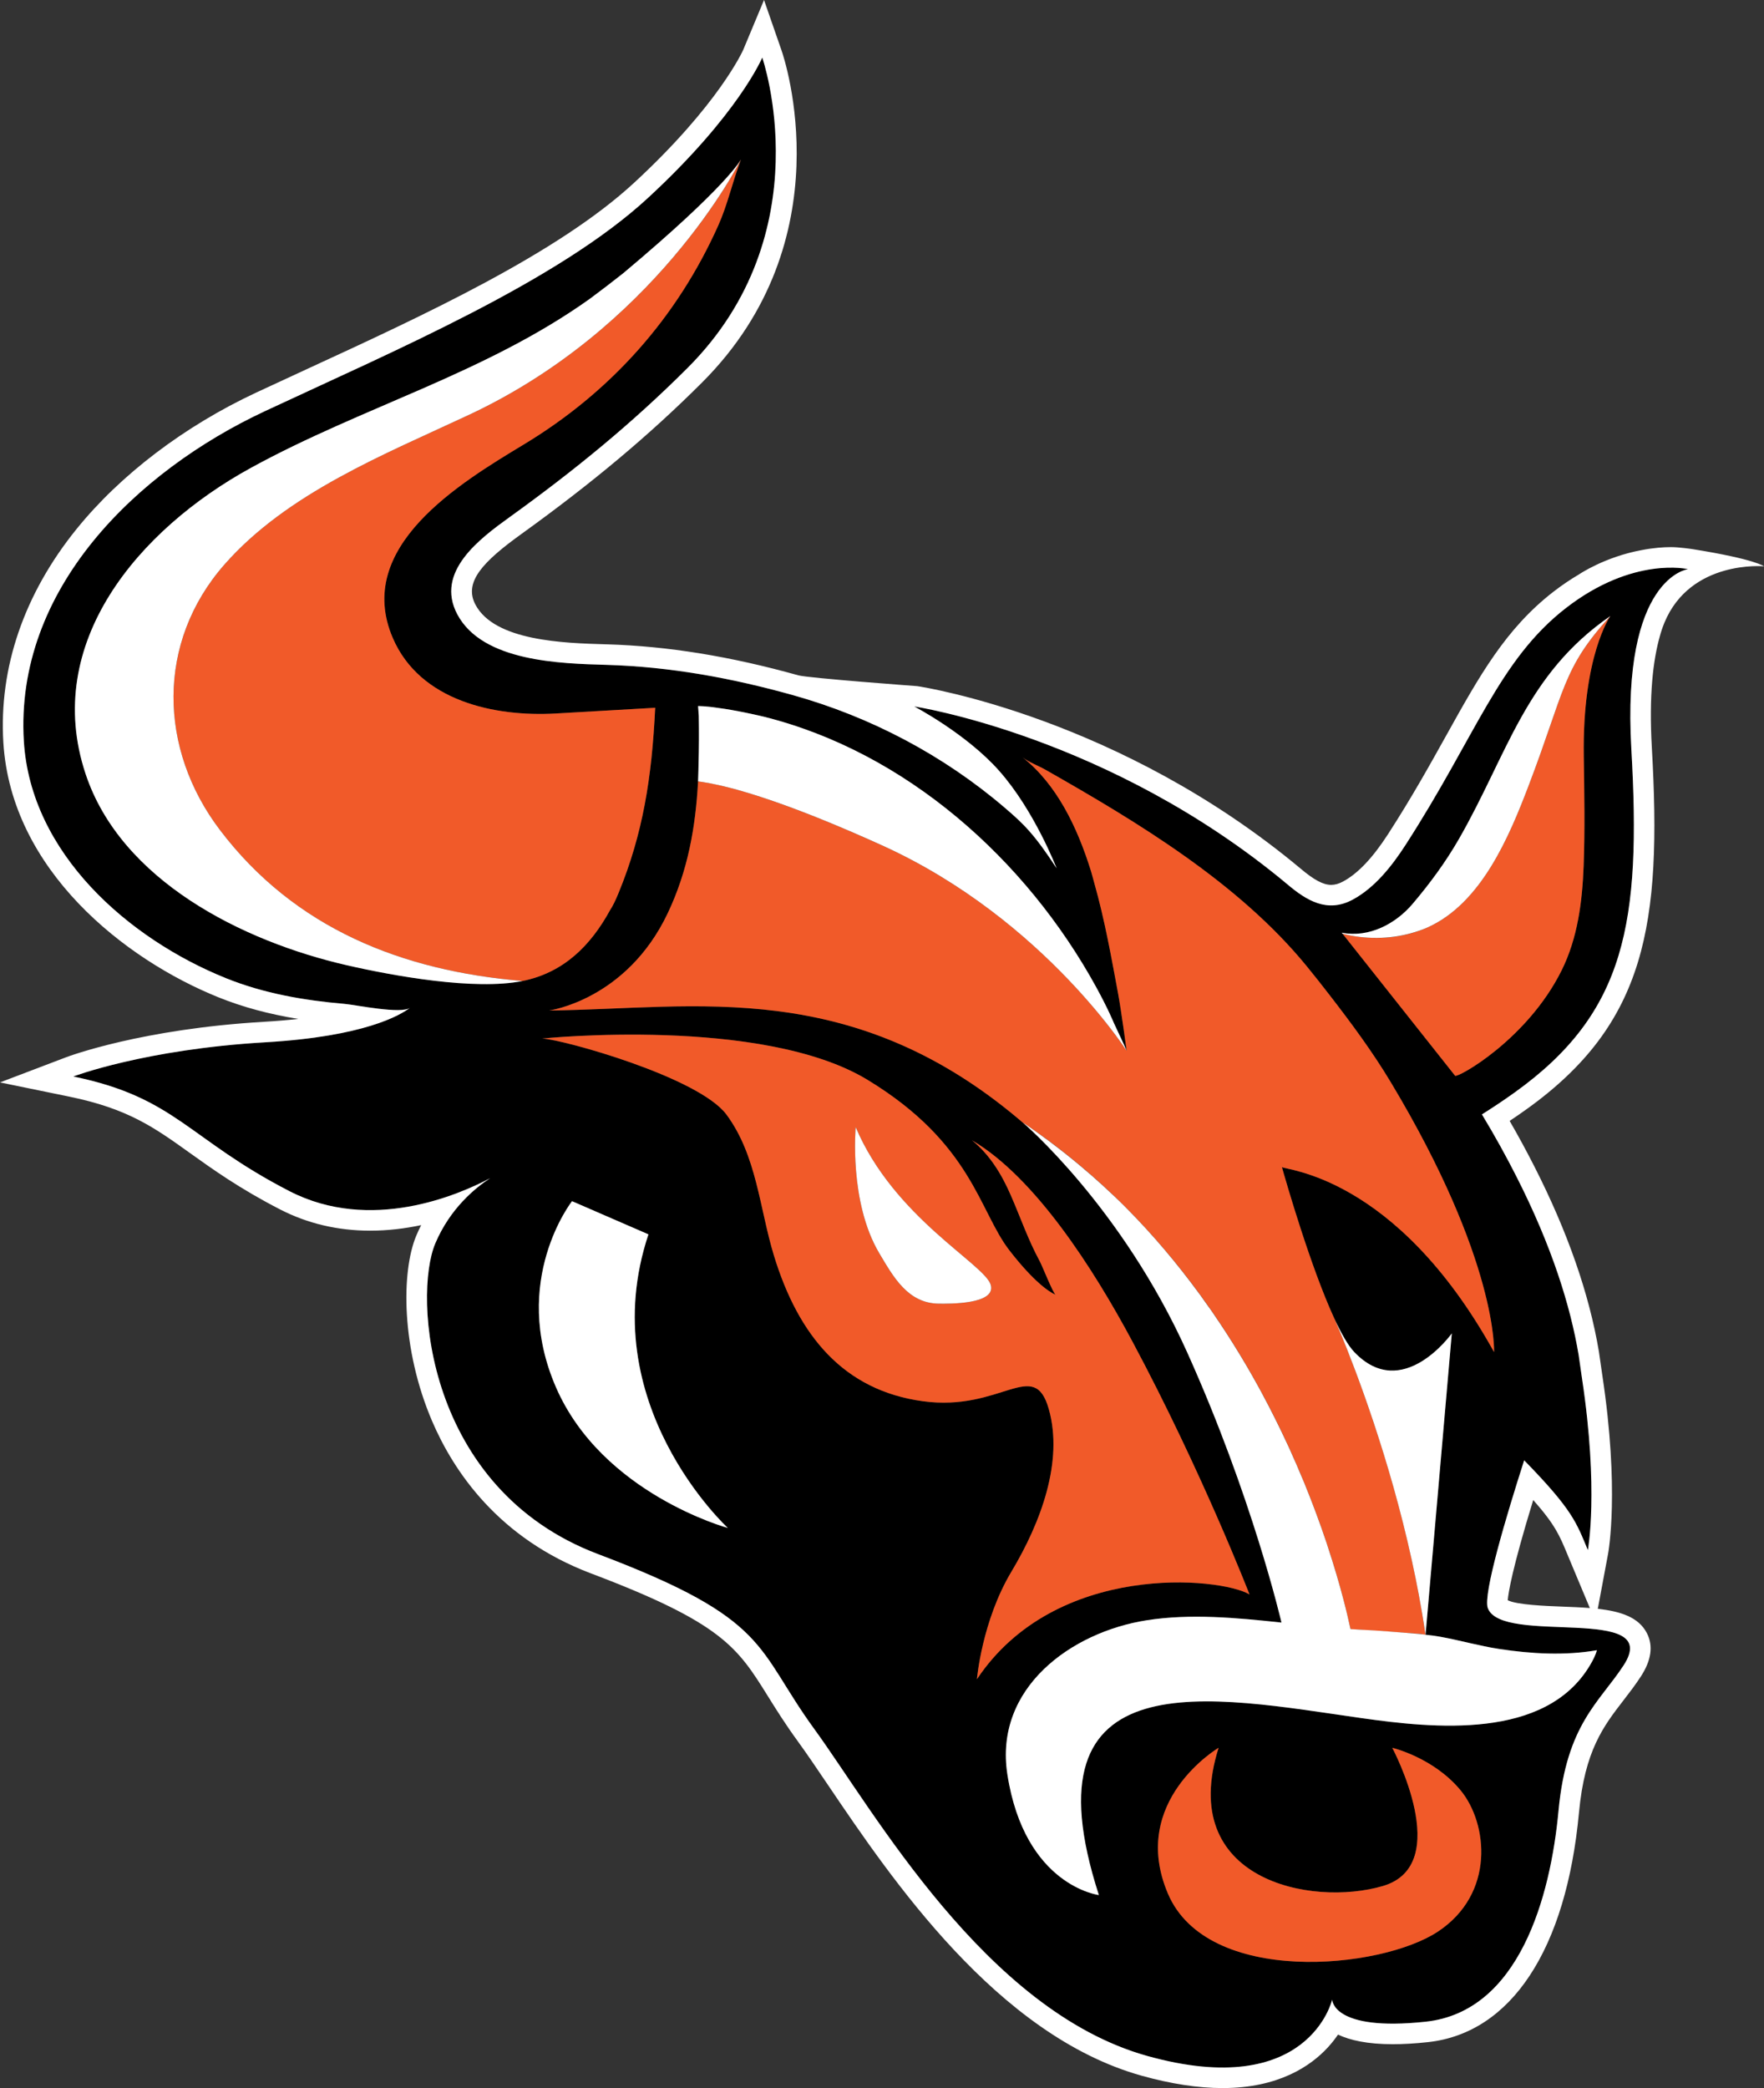
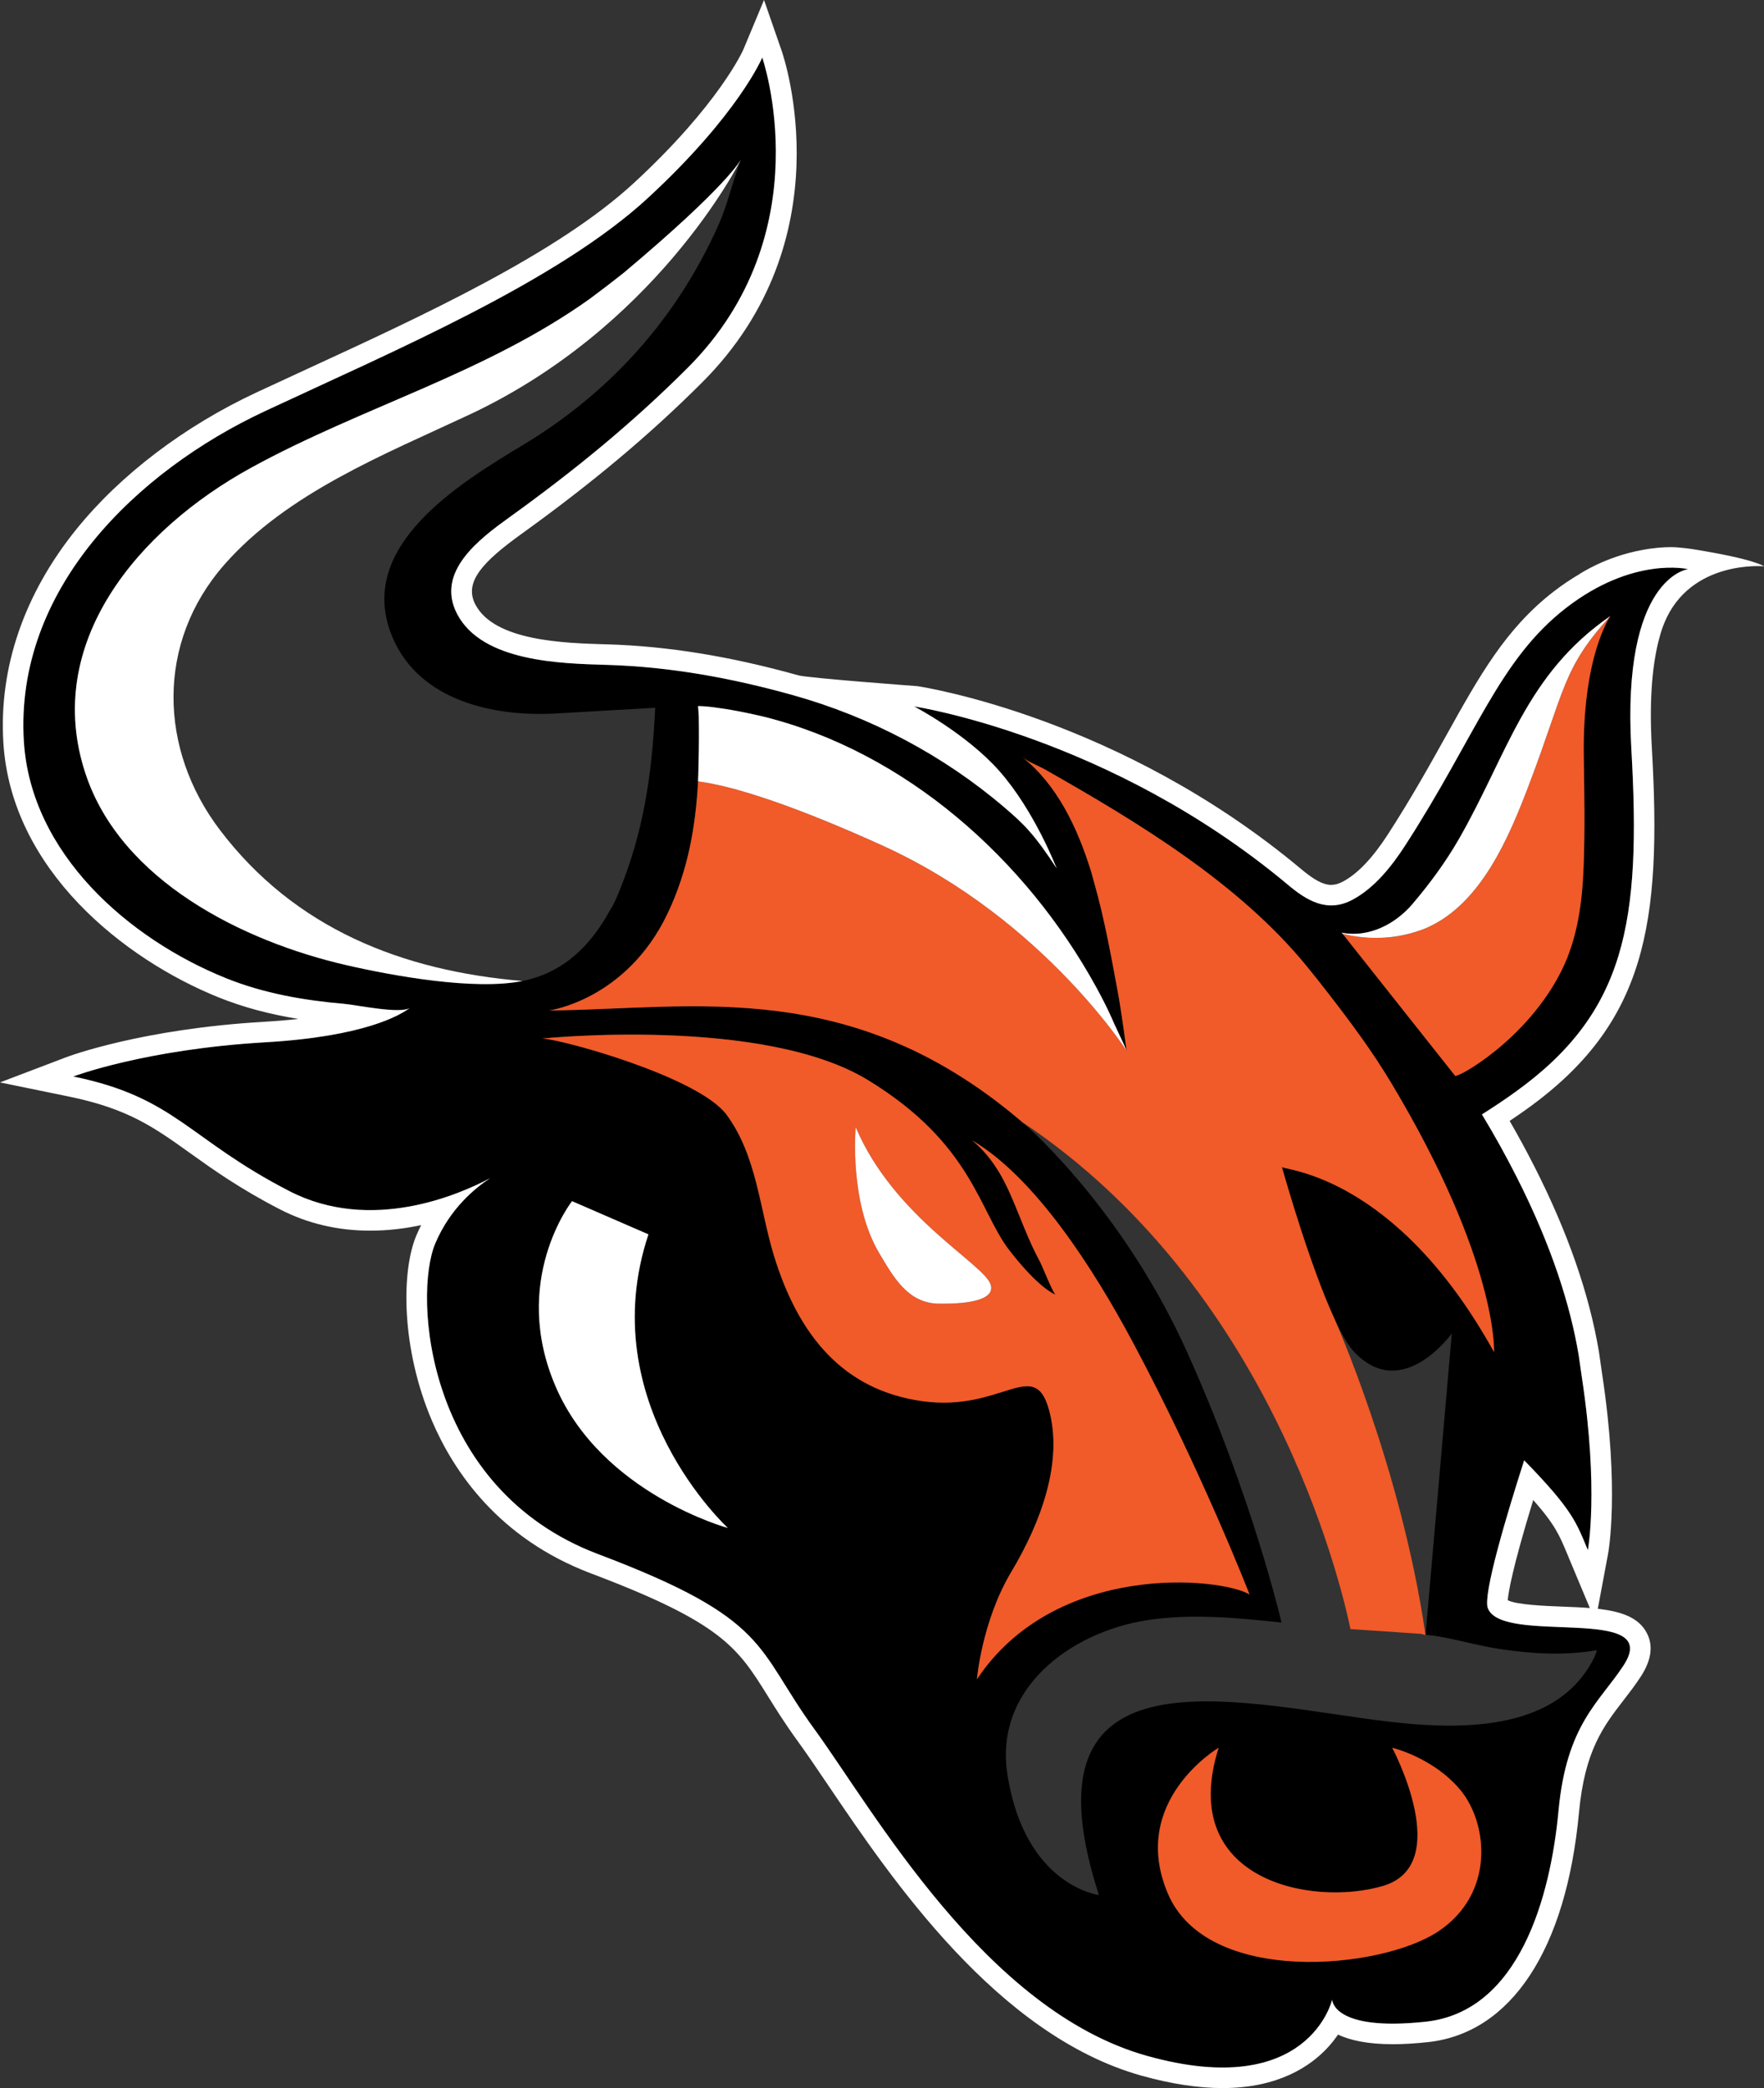
<svg xmlns="http://www.w3.org/2000/svg" version="1.1" x="0px" y="0px" width="394.105px" height="466.479px" viewBox="0 0 394.105 466.479" style="enable-background:new 0 0 394.105 466.479;" xml:space="preserve">
  <rect x="0" y="0" width="394.105" height="466.479" fill="#333333" stroke="none" />
  <style type="text/css">
	.st0{fill:#F15A29;}
	.st1{fill:#FFFFFF;}
</style>
  <defs>
</defs>
  <g>
    <path class="st0" d="M274.025,412.569" />
    <g>
      <path d="M298.477,295.401c0.1,0.227,0.217,0.502,0.346,0.811C298.693,295.903,298.576,295.628,298.477,295.401z" />
      <path d="M298.246,294.868c0.025,0.059,0.061,0.138,0.092,0.213C298.307,295.006,298.272,294.927,298.246,294.868z" />
      <path d="M299.977,298.986c0.039,0.091,0.08,0.194,0.119,0.287C300.057,299.181,300.016,299.077,299.977,298.986z" />
      <path d="M228.66,250.898c0.048,0.039,0.102,0.089,0.173,0.151C228.742,250.97,228.71,250.941,228.66,250.898z" />
      <path d="M377.142,127.151c0,0-12.256-2.952-27.265,8.668c-14.993,11.616-20.071,28.524-35.916,53.034    c-2.973,4.596-6.796,9.453-11.703,12.106c-5.683,3.076-10.309,0.269-14.68-3.436c-39.683-33.113-83.324-39.701-83.324-39.701    s11.619,6.079,18.972,14.379c7.906,8.927,12.816,21.74,12.849,21.79c-4.98-7.605-7.277-9.853-11.632-13.573    c-13.704-11.719-29.974-20.285-47.325-25.133c-13.668-3.816-27.387-6.331-41.578-6.75c-10.29-0.303-27.744-0.675-33.376-11.305    c-5.012-9.47,5.025-16.896,11.739-21.732c14.323-10.314,27.186-20.791,39.679-33.266c30.3-30.256,16.72-69.373,16.72-69.373    s-5.281,12.657-25.512,31.342c-20.232,18.685-56.755,34.174-85.578,47.645c-28.82,13.464-55.955,39.848-53.881,73.754    c1.533,25.034,23.342,44.152,45.24,52.963c8.398,3.377,17.377,4.931,26.357,5.701c2.608,0.225,12.739,2.367,14.703,0.861    c-2.173,1.665-10.208,6.436-32.345,7.726c-26.957,1.571-42.905,7.638-42.905,7.638c22.915,4.711,25.607,13.936,48.295,25.619    c18.149,9.341,37.718,0.868,44.831-2.897c-3.36,2.189-8.957,6.773-12.255,14.574c-4.942,11.681-2.246,54.814,36.39,69.414    c38.64,14.6,35.045,20.889,48.297,39.084c13.254,18.2,38.188,62.9,74.358,73.013c36.166,10.108,41.33-12.582,41.33-12.582    s0,7.186,20.891,4.94c20.893-2.245,27.887-27.855,29.685-47.17c1.798-19.321,9.128-24.157,14.542-32.454    c8.984-13.767-27.273-4.322-30.354-12.799c-1.1-3.029,4.175-20.65,8.132-32.997c10.863,11.126,11.65,13.888,14.234,20.065    c0,0,2.48-13.278-1.307-38.346c-0.051-0.321-0.087-0.604-0.135-0.923c-0.228-1.527-0.435-2.983-0.626-4.357    c-1.826-10.863-5.937-24.194-13.94-39.923c-2.243-4.416-4.758-8.993-7.662-13.79c2.392-1.506,4.845-3.127,7.398-4.961    c24.718-17.751,28.209-37.862,25.982-76.701C362.261,128.875,377.142,127.151,377.142,127.151z M77.514,215.644    c-23.328-5.34-50.475-18.906-58.401-42.77c-9.716-29.251,11.84-54.592,36.961-68.364c24.93-13.672,52.283-21.034,75.729-37.773    c2.492-1.847,4.948-3.734,7.373-5.648c0.031-0.023,0.062-0.047,0.09-0.071c23.445-19.654,26.271-25.395,26.273-25.398    c-1.981,5.267-2.973,10.081-5.079,14.776c-9.257,20.649-24,37.154-43.36,48.852c-14.416,8.71-38.111,22.96-29.332,43.311    c6.076,14.086,22.747,17.621,36.437,16.835c22.177-1.276,22.177-1.276,22.177-1.276c-0.754,15.653-2.744,28.091-8.146,41.28    c-0.7,1.715-1.354,3.07-1.938,3.928c-4.249,7.777-10.258,13.954-19.562,15.829C106.032,221.311,87.911,218.023,77.514,215.644z     M124.204,309.904c-10.333-23.81,3.596-41.56,3.596-41.56l17.071,7.413c-12.58,37.742,17.747,65.597,17.747,65.597    S134.537,333.716,124.204,309.904z M218.263,375.141c0,0,1.103-12.991,7.691-24.004c6.6-11.016,11.668-24.666,8.364-36.343    c-3.304-11.67-10.55,0.659-28.166-1.761c-17.621-2.42-27.752-14.535-33.26-32.595c-3.2-10.504-3.821-22.293-10.585-31.433    c-6.191-8.369-36.613-16.819-41.168-16.992c0,0,49.174-5.059,72.678,9.224c23.39,14.21,24.883,29.294,31.7,38.104    c6.634,8.569,10.151,9.842,10.337,9.904c-0.524-0.164-2.995-6.454-3.582-7.525c-2.574-4.738-4.268-9.713-6.42-14.635    c-2.035-4.697-4.693-9.086-8.683-12.332c13.963,8.202,26.999,28.419,35.91,45.096c15.419,28.851,26.069,56.324,26.081,56.353    C272.719,352.342,235.857,348.742,218.263,375.141z M321.249,431.525c-12.844,8.496-51.543,12.181-60.322-8.498    c-8.778-20.67,11.327-32.565,11.327-32.565c-9.346,29.545,20.676,35.591,36.72,30.871c16.048-4.726,2.079-30.871,2.079-30.871    s9.248,2.174,15.294,9.534C332.391,407.361,334.088,423.027,321.249,431.525z M333.795,302.052    c-22.09-39.885-47.205-40.639-47.403-41.346c0,0,0.039,0.125,0.104,0.358c0.798,2.82,6.288,21.943,11.595,33.448    c1.547,3.358,3.082,6.074,4.478,7.539c10.782,11.332,21.789-4.172,21.789-4.172l-5.841,67.058h-0.018l-0.008,0.264    c1.093,0.121,2.184,0.248,3.258,0.44c4.434,0.793,8.732,2.057,13.225,2.737c7.18,1.09,14.617,1.525,21.807,0.279    c-0.322,1.189-0.932,2.331-1.559,3.379c-9.972,16.716-34.896,14.075-51.08,11.781c-33.246-4.72-75.926-13.918-58.631,39.537    c0,0-16.566-2.014-20.443-26.96c-2.994-19.298,14.262-31.784,31.111-34.425c9.76-1.53,20-0.575,30.13,0.51    c-0.1-0.422-6.541-28.114-21.094-60.429c-13.027-28.921-31.833-46.893-35.882-50.553c0.059,0.052,0.105,0.093,0.171,0.151    c-38.683-33.827-74.306-26.206-106.792-25.905c0,0,17.219-2.327,26.43-21.646c4.586-9.62,6.275-19.438,6.816-29.535    c0.056-1.068,0.105-3.818,0.105-3.818c0.099-3.56,0.117-7.15,0.053-10.785l-0.158-2.223c0,0,1.656-0.021,4.387,0.402    c4.088,0.507,9.731,1.829,10.249,1.959c31.87,7.945,58.671,31.95,74.286,60.381c2.688,4.893,3.961,8.02,3.961,8.02    c0.975,2.094,2.861,6.095,2.869,6.255c-0.008-0.16-1.219-9.084-1.912-12.813c-1.406-7.515-2.928-16.287-5.344-24.771    c-0.24-0.839-0.439-1.684-0.695-2.51c-3.123-10.051-7.71-19.448-15.322-25.493c1.439,1.144,3.533,1.883,5.127,2.789    c20.653,11.732,43.216,25.339,58.38,43.898c1.712,2.092,3.41,4.246,5.098,6.432c4.775,6.175,9.56,12.614,13.692,19.503    C334.745,281.795,333.795,302.052,333.795,302.052z M353.808,193.47c-0.3,7.959-1.327,16.092-4.907,23.298    c-7.699,15.504-23.227,24.076-23.809,23.561c-0.017-0.023-22.921-28.933-25.136-31.728c-0.11-0.141-0.186-0.234-0.186-0.234    c6.104,1.193,12.053-1.991,15.825-6.439c3.855-4.541,7.39-9.334,10.356-14.501c10.891-18.958,14.844-36.719,33.831-49.806    c0,0-6.284,8.817-5.944,31.394C353.959,177.173,354.114,185.314,353.808,193.47z" />
    </g>
    <g>
      <path class="st0" d="M279.16,356.201c-0.012-0.028-10.662-27.502-26.081-56.353c-8.911-16.677-21.947-36.894-35.91-45.096    c3.989,3.246,6.647,7.635,8.683,12.332c2.152,4.922,3.846,9.897,6.42,14.635c0.587,1.071,3.059,7.361,3.582,7.525    c-0.186-0.062-3.703-1.335-10.337-9.904c-6.817-8.81-8.311-23.894-31.7-38.104c-23.504-14.282-72.678-9.224-72.678-9.224    c4.555,0.173,34.977,8.623,41.168,16.992c6.764,9.14,7.385,20.929,10.585,31.433c5.508,18.06,15.639,30.175,33.26,32.595    c17.616,2.42,24.862-9.909,28.166,1.761c3.304,11.677-1.764,25.327-8.364,36.343c-6.588,11.013-7.691,24.004-7.691,24.004    C235.857,348.742,272.719,352.342,279.16,356.201z M209.79,291.242c-6.948-0.059-10.179-5.955-13.331-11.242    c-6.826-11.45-5.283-28.188-5.283-28.188c8.588,20.262,28.85,30.608,30.168,35.233    C222.598,291.435,211.988,291.259,209.79,291.242z" />
      <path class="st0" d="M311.053,390.462c0,0,13.969,26.146-2.079,30.871c-16.044,4.72-46.065-1.326-36.72-30.871    c0,0-20.105,11.896-11.327,32.565c8.779,20.679,47.479,16.994,60.322,8.498c12.839-8.498,11.142-24.164,5.098-31.529    C320.301,392.636,311.053,390.462,311.053,390.462z" />
      <path class="st0" d="M297.04,222.286c-1.688-2.186-3.386-4.34-5.098-6.432c-15.164-18.56-37.727-32.166-58.38-43.898    c-1.594-0.906-3.688-1.646-5.127-2.789c7.612,6.045,12.199,15.442,15.322,25.493c0.257,0.826,0.455,1.671,0.695,2.51    c2.416,8.483,3.938,17.256,5.344,24.771c0.693,3.729,1.904,12.653,1.912,12.813c0,0-19.004-29.755-54.721-45.93    c-24.053-10.892-35.869-13.631-41.031-14.261c-0.541,10.098-2.231,19.915-6.816,29.535c-9.211,19.319-26.43,21.646-26.43,21.646    c32.486-0.301,68.109-7.922,106.792,25.905c-0.638-0.583-0.989-0.884-0.989-0.884c54.97,36.746,70.75,101.48,73.2,113.157    c0.015,0,0.034,0.004,0.05,0.004l-0.048,0.02l15.761,1.061c0.155,0.041,0.33,0.091,0.538,0.145    c0.145,0.039,0.305,0.084,0.474,0.134c-0.012-0.071-0.02-0.139-0.033-0.212h0.037l-0.048-0.071    c-5.451-37.277-20.354-70.491-20.354-70.491c-5.307-11.505-10.797-30.628-11.595-33.448c-0.065-0.233-0.104-0.358-0.104-0.358    c0.198,0.707,25.314,1.461,47.403,41.346c0,0,0.95-20.257-23.062-60.263C306.6,234.9,301.815,228.461,297.04,222.286z" />
-       <path class="st0" d="M136.298,203.325c0.584-0.857,1.237-2.213,1.938-3.928c5.401-13.189,7.392-25.627,8.146-41.28    c0,0,0,0-22.177,1.276c-13.689,0.786-30.36-2.749-36.437-16.835c-8.779-20.351,14.916-34.601,29.332-43.311    c19.36-11.697,34.104-28.202,43.36-48.852c2.106-4.695,3.098-9.51,5.079-14.776c0,0-18.308,37.178-60.767,57.06    c-18.878,8.842-40.61,17.445-54.659,33.471c-15.218,17.358-14.719,41.175-0.973,59.281c16.702,22.003,40.707,31.473,67.596,33.724    C126.04,217.279,132.049,211.103,136.298,203.325z" />
      <path class="st0" d="M359.782,137.621c-10.739,11.695-10.153,16.608-18.243,37.835c-4.393,11.534-10.623,26.43-22.705,31.775    c-5.807,2.566-12.695,2.94-18.879,1.369c2.215,2.795,25.119,31.705,25.136,31.728c0.583,0.516,16.11-8.057,23.809-23.561    c3.58-7.206,4.607-15.339,4.907-23.298c0.307-8.156,0.151-16.297,0.03-24.455C353.498,146.439,359.782,137.621,359.782,137.621z" />
    </g>
    <g>
      <path class="st1" d="M228.514,250.767c0,0,0.239,0.212,0.588,0.525C228.756,250.979,228.514,250.767,228.514,250.767z" />
-       <path class="st1" d="M229.475,251.629c0.184,0.166,0.43,0.394,0.666,0.613c-0.236-0.22-0.449-0.415-0.64-0.594    C229.492,251.642,229.485,251.638,229.475,251.629z" />
      <path class="st1" d="M300.346,358.104c0.018,0.069,0.035,0.132,0.05,0.203c0.011,0.039,0.02,0.085,0.032,0.126    C300.4,358.325,300.374,358.213,300.346,358.104z" />
      <path class="st1" d="M300.437,358.464c-0.002-0.009-0.004-0.022-0.009-0.03c0.039,0.15,0.08,0.305,0.117,0.451    C300.51,358.751,300.471,358.604,300.437,358.464z" />
      <path class="st1" d="M300.773,359.818c-0.023-0.098-0.043-0.184-0.066-0.281c0,0.005,0.002,0.007,0.002,0.011    C300.733,359.644,300.752,359.724,300.773,359.818z" />
      <path class="st1" d="M299.789,355.98c0.049,0.184,0.099,0.367,0.145,0.547c0.034,0.125,0.068,0.251,0.1,0.372    C299.955,356.605,299.871,356.29,299.789,355.98z" />
      <path class="st1" d="M378.216,122.689c-0.312-0.05-3.081-0.462-4.884-0.462c-1.668,0-3.91,0.152-6.56,0.666    c-8.261,1.517-13.976,5.41-13.976,5.41l-0.005,0.007c-1.86,1.093-3.772,2.369-5.726,3.88c-10.684,8.276-16.55,18.813-23.972,32.15    c-3.626,6.51-7.731,13.888-12.989,22.02c-3.438,5.315-6.717,8.77-10.029,10.564c-0.949,0.511-1.817,0.759-2.66,0.759    c-1.787,0-3.842-1.093-6.871-3.66c-40.232-33.571-83.772-40.461-85.604-40.736c0,0-24.379-1.803-26.59-2.419    c-15.242-4.258-29.203-6.522-42.678-6.919l-0.406-0.011c-9.255-0.271-24.74-0.725-29.047-8.856    c-2.69-5.081,1.764-9.662,10.365-15.856c15.779-11.366,28.566-22.087,40.238-33.744c31.97-31.922,18.405-72.418,17.814-74.126    L170.695,0l-4.623,11.077c-0.114,0.264-5.467,12.268-24.399,29.755c-17.168,15.855-46.971,29.585-73.267,41.699    c-3.801,1.754-7.529,3.471-11.139,5.158c-16.057,7.499-30.316,18.324-40.15,30.481C5.386,132.67-0.273,149.168,0.749,165.881    c1.741,28.442,27.003,48.451,48.109,56.94c5.353,2.154,11.147,3.728,17.785,4.81c-2.313,0.259-4.849,0.476-7.626,0.638    c-27.346,1.596-43.591,7.674-44.27,7.932L0,241.812l15.456,3.173c13.151,2.703,18.945,6.85,26.966,12.593    c5.22,3.734,11.134,7.965,20.15,12.608c6.122,3.152,12.894,4.747,20.133,4.747c4.002,0,7.842-0.484,11.391-1.24    c-0.378,0.739-0.736,1.511-1.072,2.304c-3.434,8.118-3.369,25.412,3.515,41.484c4.804,11.214,14.859,26.223,35.479,34.015    c29.352,11.089,32.76,16.558,39.548,27.446c1.817,2.919,3.877,6.221,6.663,10.045c1.975,2.712,4.207,6.016,6.792,9.836    c14.124,20.897,37.767,55.871,70.038,64.895c6.56,1.832,12.641,2.762,18.07,2.762c12.535,0,19.706-4.932,23.518-9.069    c0.895-0.968,1.646-1.94,2.284-2.878c2.677,1.26,6.566,2.147,12.21,2.147c2.375,0,5.021-0.153,7.867-0.462    c18.609-1.999,30.915-20.7,33.763-51.308c1.29-13.838,5.479-19.272,9.916-25.022c1.296-1.677,2.636-3.412,3.899-5.353    c2.355-3.608,2.811-6.873,1.349-9.697c-1.839-3.563-5.862-4.857-10.962-5.428l2.293-12.27c0.108-0.572,2.58-14.33-1.279-39.872    l-0.075-0.517l-0.057-0.398c-0.227-1.515-0.434-2.951-0.622-4.315l-0.009-0.062l-0.011-0.067    c-2.163-12.869-6.998-26.747-14.375-41.244c-1.787-3.514-3.619-6.899-5.56-10.251c1.34-0.892,2.623-1.784,3.881-2.685    c26.559-19.073,30.152-41.217,27.89-80.692c-0.673-11.723,0.285-19.58,1.771-24.851c0.281-1.053,0.616-2.032,0.989-2.951    c0.014-0.036,0.026-0.076,0.041-0.109c5.858-14.141,22.256-12.61,22.256-12.61S392.174,124.921,378.216,122.689z M364.465,167.298    c2.228,38.839-1.264,58.95-25.982,76.701c-2.554,1.834-5.007,3.455-7.398,4.961c2.904,4.797,5.419,9.374,7.662,13.79    c8.003,15.729,12.113,29.06,13.94,39.923c0.19,1.374,0.397,2.83,0.626,4.357c0.048,0.318,0.084,0.602,0.135,0.923    c3.787,25.067,1.307,38.346,1.307,38.346c-2.584-6.178-3.371-8.939-14.234-20.065c-3.957,12.347-9.232,29.968-8.132,32.997    c3.081,8.477,39.339-0.968,30.354,12.799c-5.414,8.297-12.744,13.133-14.542,32.454c-1.798,19.315-8.792,44.925-29.685,47.17    c-20.891,2.247-20.891-4.94-20.891-4.94s-5.164,22.69-41.33,12.582c-36.17-10.112-61.104-54.812-74.358-73.013    c-13.252-18.195-9.657-24.483-48.297-39.084c-38.636-14.601-41.332-57.733-36.39-69.414c3.298-7.801,8.895-12.386,12.255-14.574    c-7.113,3.766-26.683,12.238-44.831,2.897c-22.688-11.684-25.38-20.908-48.295-25.619c0,0,15.948-6.066,42.905-7.638    c22.137-1.289,30.172-6.06,32.345-7.726c-1.964,1.506-12.095-0.637-14.703-0.861c-8.979-0.77-17.958-2.324-26.357-5.701    c-21.898-8.811-43.707-27.929-45.24-52.963c-2.074-33.906,25.061-60.29,53.881-73.754c28.823-13.471,65.346-28.96,85.578-47.645    c20.231-18.685,25.512-31.342,25.512-31.342s13.58,39.117-16.72,69.373c-12.493,12.475-25.355,22.951-39.679,33.266    c-6.714,4.837-16.751,12.263-11.739,21.732c5.632,10.63,23.086,11.002,33.376,11.305c14.191,0.419,27.91,2.934,41.578,6.75    c17.352,4.848,33.621,13.414,47.325,25.133c4.355,3.721,6.651,5.969,11.632,13.573c-0.033-0.05-4.942-12.863-12.849-21.79    c-7.353-8.3-18.972-14.379-18.972-14.379s43.642,6.588,83.324,39.701c4.371,3.704,8.997,6.512,14.68,3.436    c4.907-2.653,8.73-7.511,11.703-12.106c15.845-24.51,20.923-41.418,35.916-53.034c15.009-11.62,27.265-8.668,27.265-8.668    S362.261,128.875,364.465,167.298z M355.193,359.239c-1.967-0.155-4.064-0.237-6.236-0.322c-3.59-0.138-10.039-0.389-12.105-1.413    c0.139-1.698,0.99-7.055,5.694-22.398c4.881,5.515,5.901,7.971,7.562,11.973l0.413,0.992L355.193,359.239z" />
      <path class="st1" d="M298.09,294.513c0,0,0.037,0.09,0.062,0.143C298.113,294.571,298.09,294.513,298.09,294.513z" />
      <path class="st1" d="M278.548,305.225c0.324,0.555,0.643,1.106,0.96,1.657c-0.223-0.387-0.443-0.773-0.666-1.16    C278.744,305.557,278.643,305.391,278.548,305.225z" />
      <path class="st1" d="M286.324,319.874c-0.273-0.574-0.568-1.162-0.854-1.743c0.34,0.693,0.682,1.385,1.01,2.069    C286.428,320.093,286.379,319.986,286.324,319.874z" />
      <path class="st1" d="M290.071,328.135c-0.151-0.354-0.309-0.713-0.462-1.071c-0.158-0.359-0.322-0.727-0.48-1.085    c0.338,0.767,0.677,1.538,1.001,2.295C290.11,328.23,290.093,328.185,290.071,328.135z" />
      <path class="st1" d="M144.871,275.758l-17.071-7.413c0,0-13.929,17.75-3.596,41.56c10.333,23.812,38.414,31.45,38.414,31.45    S132.291,313.5,144.871,275.758z" />
      <path class="st1" d="M299.665,298.228c-0.482-1.173-0.875-2.094-1.143-2.721C298.79,296.13,299.182,297.055,299.665,298.228z" />
-       <path class="st1" d="M318.49,365.201l0.008-0.264h0.018l5.841-67.058c0,0-11.007,15.504-21.789,4.172    c-1.396-1.465-2.931-4.181-4.478-7.539c0,0,0.592,1.325,1.575,3.715c3.235,7.865,10.755,27.412,15.798,50.545    c0.535,2.463,1.05,4.957,1.522,7.491c0.549,2.943,1.052,5.923,1.49,8.933c-0.385-0.039-0.756-0.121-1.143-0.151    c-4.717-0.387-9.439-0.797-14.171-1.018c-0.609-0.032-1.679-0.116-1.445-0.104c-0.169-0.8-0.404-1.856-0.702-3.111    c-0.009-0.043-0.02-0.087-0.03-0.13c-0.017-0.075-0.039-0.158-0.059-0.237c-0.03-0.126-0.058-0.247-0.089-0.372    c0.007,0.032,0.014,0.06,0.022,0.093c-0.027-0.119-0.054-0.229-0.084-0.348c0.012,0.039,0.02,0.08,0.028,0.119    c-0.036-0.149-0.067-0.285-0.106-0.439c0.003,0.009,0.005,0.016,0.007,0.024c-0.002-0.009-0.004-0.018-0.007-0.028    c-0.004-0.018-0.008-0.034-0.012-0.052c-0.005-0.023-0.01-0.041-0.014-0.059c0,0.007,0,0.009,0.002,0.013    c-0.147-0.594-0.311-1.235-0.484-1.903c-0.01-0.039-0.018-0.077-0.029-0.119c-0.005-0.017-0.009-0.034-0.014-0.047    c0.007,0.023,0.012,0.043,0.018,0.066c-0.854-3.271-2.033-7.379-3.591-12.096c0.009,0.026,0.017,0.052,0.025,0.078    c-0.091-0.274-0.173-0.538-0.263-0.817c-0.022-0.054-0.039-0.107-0.057-0.159c-0.071-0.206-0.143-0.415-0.214-0.625    c-0.171-0.499-0.346-1.007-0.525-1.519c-0.077-0.233-0.157-0.467-0.242-0.709c-0.028-0.084-0.058-0.171-0.089-0.255    c-0.082-0.231-0.17-0.472-0.257-0.707c-0.987-2.774-2.101-5.704-3.343-8.764c-0.047-0.121-0.093-0.242-0.145-0.369    c-0.091-0.214-0.182-0.435-0.272-0.65c-0.11-0.269-0.229-0.543-0.341-0.815c0.08,0.19,0.155,0.381,0.235,0.57    c-0.875-2.112-1.807-4.275-2.81-6.49c-0.09-0.201-0.179-0.402-0.27-0.604c-0.221-0.479-0.449-0.968-0.676-1.451    c0.152,0.332,0.302,0.661,0.455,0.991c-1.305-2.844-2.723-5.754-4.254-8.714c0.182,0.346,0.36,0.691,0.537,1.039    c-0.061-0.117-0.118-0.233-0.179-0.35c-0.169-0.327-0.337-0.653-0.506-0.979c-0.477-0.918-0.964-1.841-1.463-2.768    c-0.048-0.087-0.091-0.175-0.138-0.26c-0.301-0.555-0.604-1.106-0.91-1.661c-0.387-0.698-0.775-1.397-1.176-2.096    c0.002,0.002,0.002,0.004,0.002,0.004c-0.061-0.112-0.129-0.225-0.191-0.337c0.047,0.082,0.095,0.166,0.143,0.25    c-0.926-1.627-1.891-3.26-2.887-4.898c-0.007-0.008-0.012-0.015-0.016-0.023c0.002,0.002,0.004,0.006,0.004,0.009    c-1.758-2.894-3.634-5.798-5.629-8.702c-0.051-0.077-0.099-0.154-0.152-0.23c-0.074-0.108-0.147-0.221-0.223-0.328    c-0.115-0.164-0.234-0.331-0.353-0.495c-0.743-1.067-1.504-2.133-2.282-3.198c0.096,0.13,0.193,0.26,0.288,0.389    c-0.076-0.104-0.149-0.205-0.228-0.312c-0.109-0.151-0.225-0.303-0.339-0.456c-4.799-6.538-10.205-13.001-16.335-19.155    c0-0.002-0.002-0.004-0.002-0.004c-0.003-0.003-0.003-0.003-0.005-0.005c-1.638-1.645-3.343-3.258-5.082-4.853l-0.003-0.003    c-1.661-1.522-3.375-3.016-5.131-4.487c0.002,0.002,0.004,0.004,0.004,0.004c-0.032-0.028-0.066-0.056-0.102-0.084    c-1.988-1.664-4.036-3.293-6.152-4.881c-0.225-0.173-0.449-0.349-0.68-0.521c-0.005-0.002-0.012-0.006-0.016-0.008    c-1.893-1.405-3.822-2.786-5.818-4.121c0,0,22.037,18.729,36.7,51.285c14.553,32.315,20.994,60.007,21.094,60.429    c-10.13-1.085-20.37-2.04-30.13-0.51c-16.85,2.641-34.105,15.127-31.111,34.425c3.877,24.946,20.443,26.96,20.443,26.96    c-17.295-53.455,25.385-44.257,58.631-39.537c16.184,2.294,41.108,4.935,51.08-11.781c0.627-1.048,1.236-2.19,1.559-3.379    c-7.189,1.246-14.627,0.811-21.807-0.279c-4.492-0.681-8.791-1.944-13.225-2.737C320.674,365.449,319.583,365.322,318.49,365.201z    " />
      <path class="st1" d="M300.707,359.537c-0.002-0.004-0.002-0.011-0.005-0.015c0,0.002,0.003,0.006,0.003,0.009    C300.705,359.533,300.705,359.535,300.707,359.537z" />
      <path class="st1" d="M238.584,218.734c0.521,0.545,1.027,1.081,1.52,1.61c0.217,0.233,0.422,0.461,0.633,0.69    c0.266,0.29,0.534,0.582,0.791,0.866c0.246,0.271,0.48,0.536,0.715,0.804c0.206,0.23,0.416,0.464,0.614,0.691    c0.242,0.276,0.474,0.545,0.706,0.815c0.18,0.208,0.363,0.419,0.539,0.623c0.223,0.262,0.436,0.516,0.65,0.77    c0.17,0.204,0.343,0.41,0.51,0.609c0.201,0.241,0.391,0.475,0.583,0.707c0.162,0.199,0.324,0.396,0.479,0.591    c0.184,0.226,0.361,0.447,0.534,0.664c0.146,0.183,0.289,0.363,0.428,0.539c0.166,0.21,0.328,0.415,0.483,0.616    c0.139,0.176,0.27,0.349,0.4,0.516c0.141,0.183,0.278,0.362,0.41,0.536c0.135,0.176,0.264,0.347,0.389,0.515    c0.111,0.146,0.221,0.293,0.324,0.432c0.135,0.182,0.262,0.354,0.385,0.522c0.082,0.112,0.166,0.226,0.242,0.331    c0.13,0.179,0.251,0.346,0.365,0.507c0.057,0.079,0.117,0.161,0.168,0.234c0.139,0.194,0.264,0.374,0.381,0.539    c0.018,0.024,0.037,0.052,0.052,0.075c0.547,0.785,0.823,1.217,0.823,1.217c-0.008-0.16-1.895-4.161-2.869-6.255    c0,0-1.273-3.127-3.961-8.02c-15.615-28.431-42.416-52.436-74.286-60.381c-0.518-0.13-6.161-1.452-10.249-1.959    c-2.73-0.423-4.387-0.402-4.387-0.402l0.158,2.223c0.064,3.635,0.046,7.226-0.053,10.785c0,0-0.05,2.75-0.105,3.818    c0.32,0.039,0.68,0.091,1.057,0.149c0.949,0.148,2.073,0.356,3.381,0.645c6.514,1.437,17.805,4.957,36.594,13.466    C215.408,197.165,229.369,209.113,238.584,218.734z" />
      <path class="st1" d="M49.141,185.431c-13.746-18.106-14.245-41.923,0.973-59.281c14.049-16.025,35.781-24.629,54.659-33.471    c20.689-9.688,35.629-23.477,45.525-35.075c0.002-0.002,0.002-0.002,0.002-0.002c0.003-0.003,0.005-0.006,0.007-0.009    c10.407-12.2,15.232-21.974,15.232-21.974c-0.002,0.004-2.828,5.744-26.273,25.398c-0.027,0.024-0.059,0.049-0.09,0.071    c-2.425,1.914-4.881,3.802-7.373,5.648c-23.446,16.738-50.8,24.101-75.729,37.773c-25.121,13.772-46.677,39.113-36.961,68.364    c7.927,23.863,35.073,37.43,58.401,42.77c10.397,2.38,28.519,5.667,39.223,3.511C89.848,216.903,65.843,207.434,49.141,185.431z" />
      <path class="st1" d="M325.951,187.427c-2.967,5.167-6.502,9.96-10.356,14.501c-3.772,4.447-9.722,7.632-15.825,6.439    c0,0,0.075,0.094,0.186,0.234c4.965,1.262,10.376,1.244,15.326-0.13c0.002-0.002,0.004-0.002,0.009-0.002v-0.001    c1.212-0.338,2.402-0.731,3.544-1.236c12.082-5.346,18.312-20.241,22.705-31.775c8.09-21.227,7.504-26.14,18.243-37.835    C340.795,150.708,336.842,168.469,325.951,187.427z" />
      <path class="st1" d="M191.176,251.812c0,0-1.543,16.737,5.283,28.188c3.152,5.287,6.383,11.184,13.331,11.242    c2.198,0.017,12.808,0.192,11.554-4.196C220.025,282.42,199.764,272.074,191.176,251.812z" />
    </g>
  </g>
</svg>